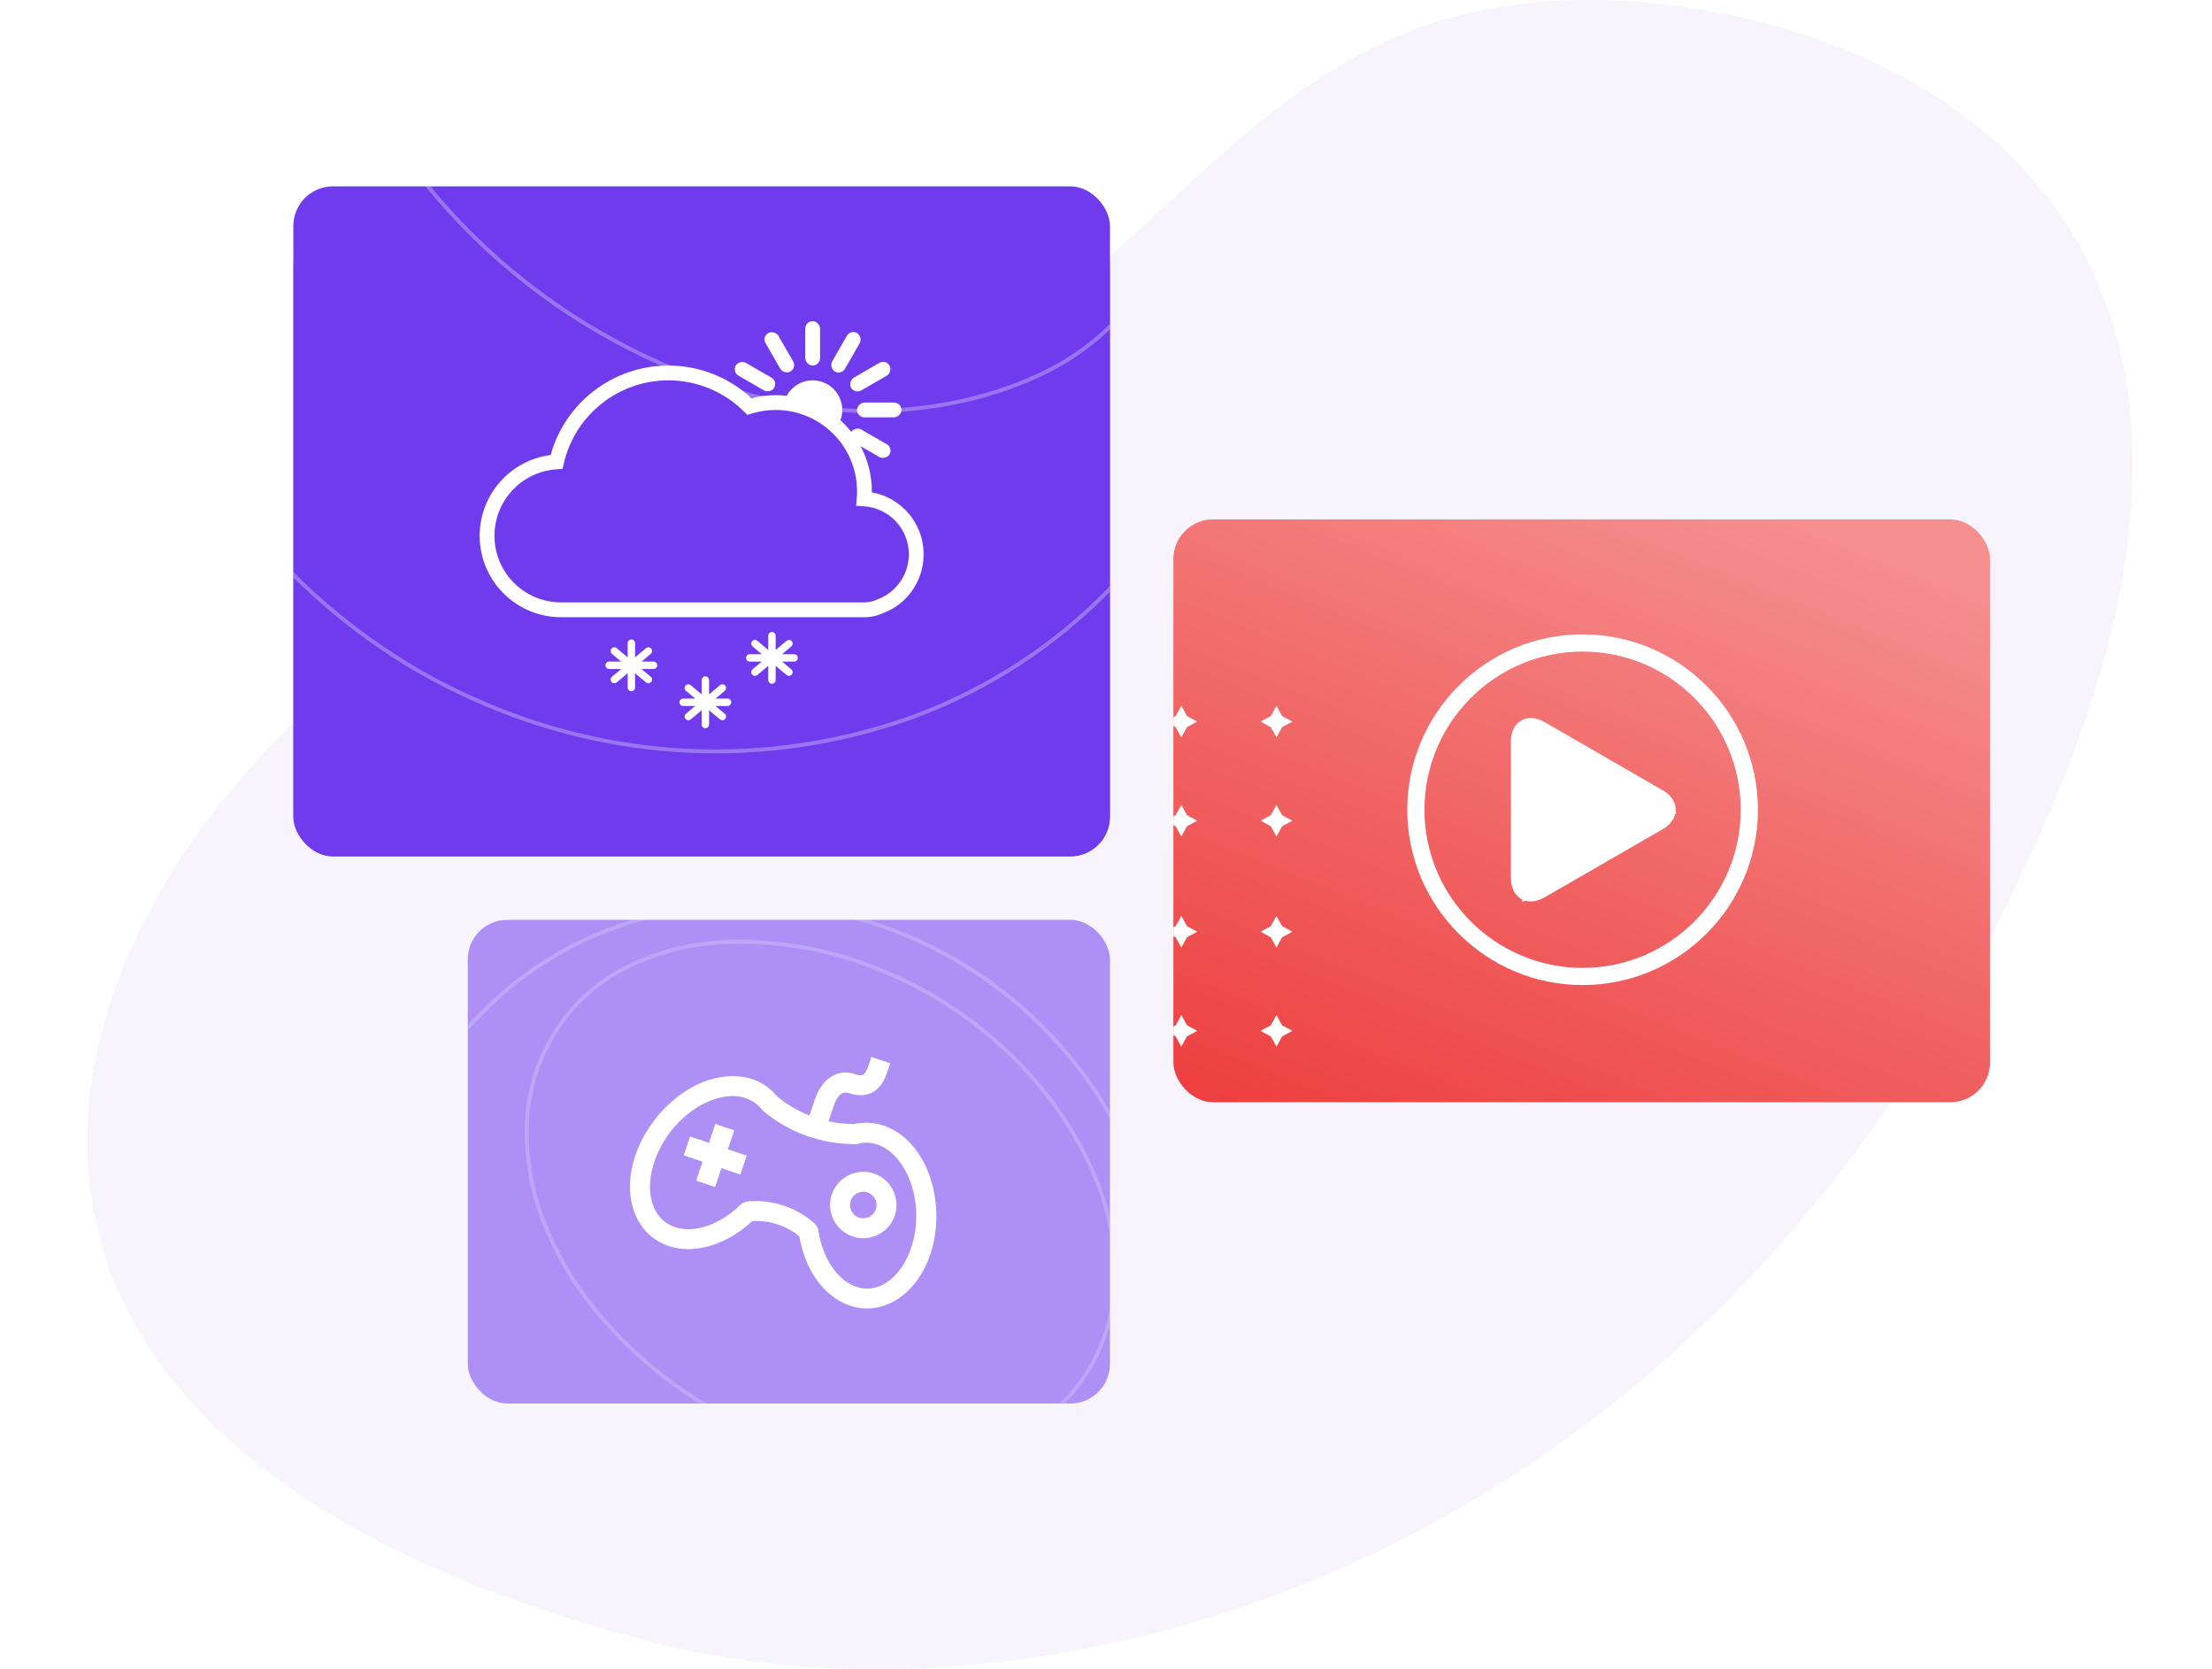
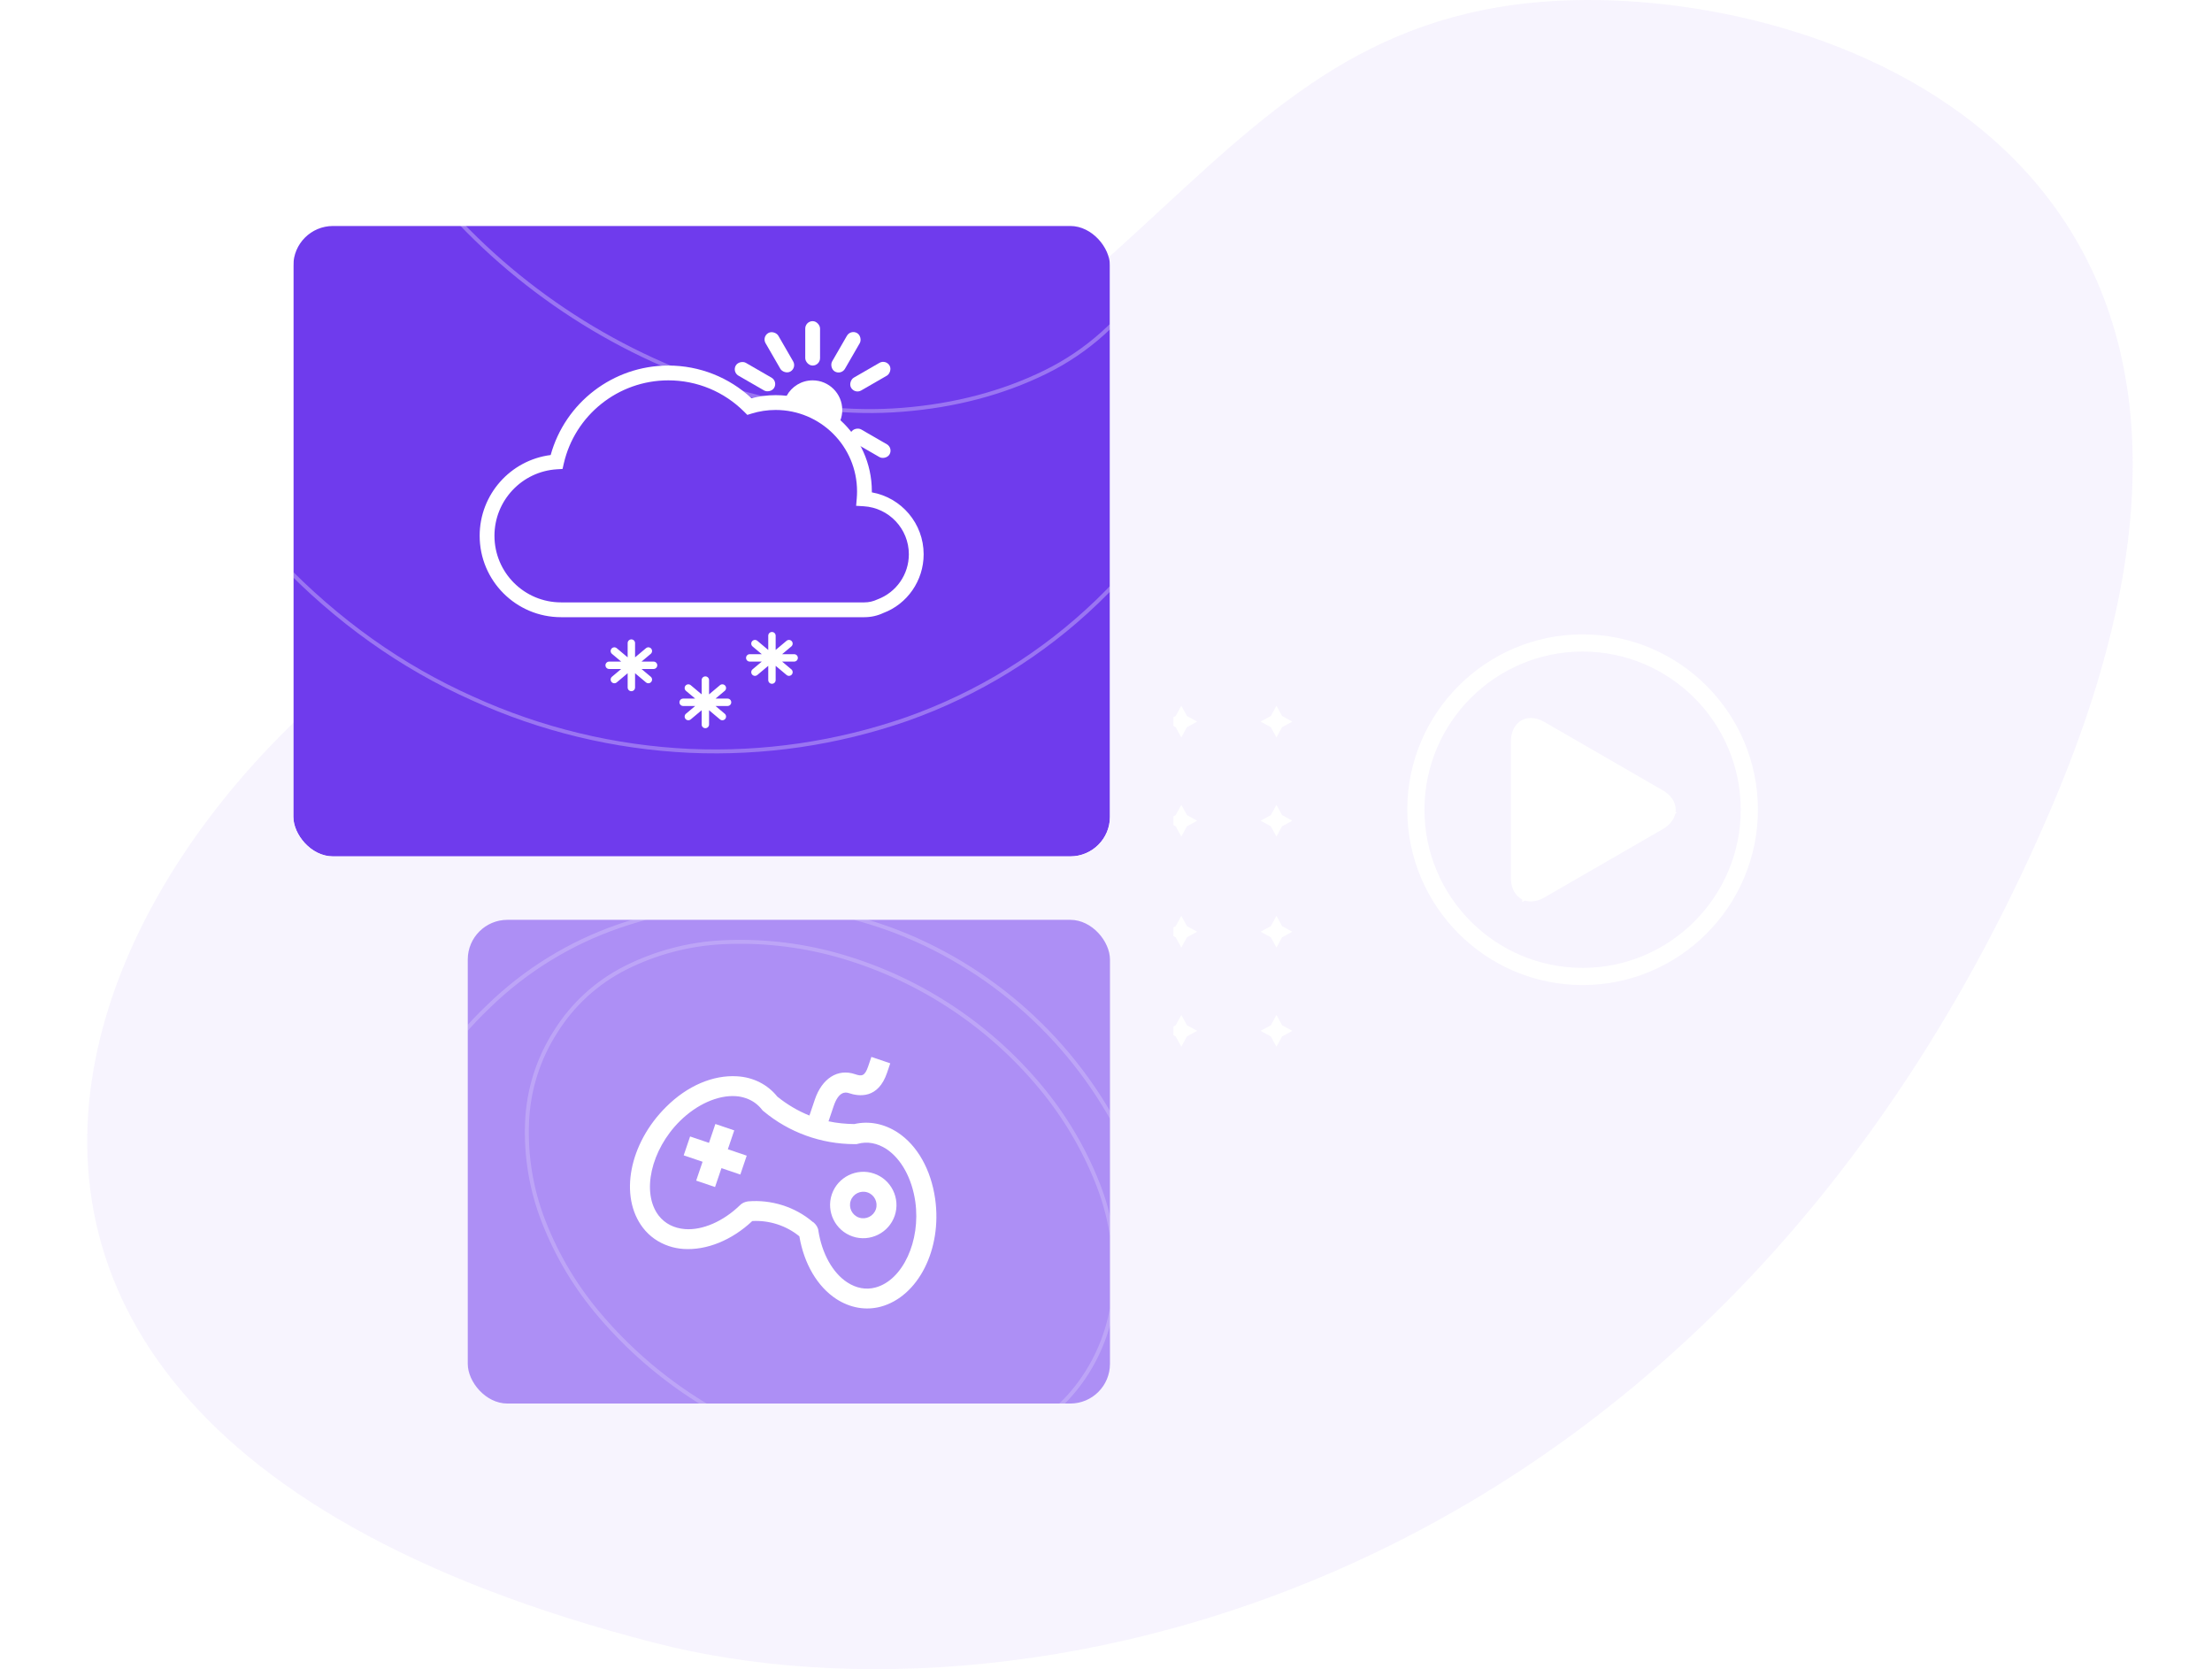
<svg xmlns="http://www.w3.org/2000/svg" width="558" height="421" viewBox="0 0 558 421" fill="none">
  <path opacity="0.1" d="M157.672 132.77C296.029 95.2 300.053 0.544 399.976 0.002C468.124 -0.375 585.43 44.318 517.579 203.528C433.316 401.325 260.35 438.846 165.205 414.374C-82.094 350.838 42.031 164.185 157.672 132.77Z" fill="#AD8FF5" />
  <g filter="url(#filter0_d_2141_7657)">
    <g clip-path="url(#clip0_2141_7657)">
-       <rect x="74" y="37" width="206" height="169" rx="10" fill="#6F3BED" />
      <g filter="url(#filter1_d_2141_7657)">
        <rect x="74" y="37" width="206" height="169" rx="10" fill="#6F3BED" />
      </g>
      <path opacity="0.3" d="M68.561 -74.7C82.197 -87.987 98.603 -98.094 116.605 -104.298C134.18 -110.396 152.748 -113.123 171.337 -112.337C190.321 -111.451 208.976 -107.036 226.346 -99.318C244.383 -91.464 260.633 -80.03 275.096 -65.014C289.56 -49.999 300.37 -33.316 307.527 -14.964C314.665 3.414 318.282 21.914 318.378 40.537C318.454 59.148 315.005 77.604 308.215 94.929C301.191 112.604 290.466 128.57 276.76 141.754C263.054 154.938 246.684 165.036 228.749 171.368C211.172 177.476 192.595 180.196 174.002 179.383C155.059 178.51 136.456 174.022 119.195 166.161C101.267 158.16 85.094 146.648 70.677 131.626C56.259 116.604 45.38 99.999 38.039 81.812C30.757 63.618 27.067 45.196 26.971 26.547C26.881 7.938 30.315 -10.52 37.09 -27.849C44.002 -45.594 54.748 -61.592 68.561 -74.7V-74.7ZM289.597 60.524C295.864 50.578 299.369 39.141 299.751 27.389C300.245 14.906 298.127 2.457 293.532 -9.162C288.86 -21.362 281.79 -33.271 272.321 -44.888C252.603 -68.591 226.091 -85.679 196.363 -93.845C181.988 -97.597 168.216 -99.101 155.048 -98.355C141.879 -97.609 129.904 -94.448 119.122 -88.872C108.624 -83.57 99.778 -75.498 93.54 -65.527C87.058 -55.49 83.393 -43.895 82.928 -31.953C82.43 -19.551 84.487 -7.177 88.969 4.4C93.499 16.492 100.575 28.258 110.194 39.697C130.282 63.13 156.757 80.208 186.384 88.847C200.727 92.908 214.497 94.41 227.695 93.352C240.893 92.294 252.855 89.146 263.581 83.908C274.273 78.706 283.288 70.603 289.597 60.524V60.524Z" stroke="white" stroke-width="0.99" stroke-miterlimit="10" />
      <path fill-rule="evenodd" clip-rule="evenodd" d="M204.999 71C206.03 71 206.866 72.031 206.866 72.867V80.333C206.866 81.364 206.03 82.2 204.999 82.2C203.969 82.2 203.133 81.169 203.133 80.333V72.867C203.133 71.836 203.969 71 204.999 71Z" fill="white" />
-       <path fill-rule="evenodd" clip-rule="evenodd" d="M227.399 93.4C227.399 94.431 226.368 95.267 225.533 95.267H218.066C217.035 95.267 216.199 94.431 216.199 93.4C216.199 92.369 217.23 91.533 218.066 91.533H225.533C226.563 91.533 227.399 92.369 227.399 93.4Z" fill="white" />
      <path fill-rule="evenodd" clip-rule="evenodd" d="M224.399 82.2C224.915 83.093 224.44 84.332 223.716 84.75L217.249 88.483C216.357 88.999 215.215 88.692 214.699 87.8C214.183 86.907 214.658 85.668 215.383 85.25L221.849 81.517C222.742 81.001 223.883 81.308 224.399 82.2Z" fill="white" />
      <path fill-rule="evenodd" clip-rule="evenodd" d="M216.199 74.001C217.092 74.517 217.3 75.827 216.882 76.551L213.149 83.017C212.633 83.91 211.492 84.216 210.599 83.701C209.707 83.185 209.498 81.875 209.916 81.151L213.649 74.684C214.165 73.792 215.307 73.486 216.199 74.001Z" fill="white" />
      <path fill-rule="evenodd" clip-rule="evenodd" d="M193.799 74.001C194.692 73.485 195.931 73.96 196.349 74.684L200.082 81.151C200.598 82.043 200.292 83.185 199.399 83.701C198.507 84.216 197.267 83.742 196.849 83.017L193.116 76.551C192.6 75.658 192.907 74.517 193.799 74.001Z" fill="white" />
      <path fill-rule="evenodd" clip-rule="evenodd" d="M185.602 82.2C186.118 81.308 187.428 81.099 188.152 81.517L194.618 85.25C195.511 85.766 195.817 86.907 195.302 87.8C194.786 88.692 193.476 88.901 192.752 88.483L186.285 84.75C185.392 84.234 185.087 83.093 185.602 82.2Z" fill="white" />
      <path fill-rule="evenodd" clip-rule="evenodd" d="M214.697 99C215.213 98.108 216.523 97.899 217.247 98.317L223.714 102.05C224.606 102.566 224.912 103.707 224.397 104.6C223.881 105.492 222.571 105.701 221.847 105.283L215.381 101.55C214.488 101.034 214.182 99.892 214.697 99Z" fill="white" />
      <path d="M195.667 153.931V150.333C195.667 149.817 195.249 149.4 194.733 149.4C194.217 149.4 193.8 149.817 193.8 150.333V153.931L191.043 151.618C190.648 151.287 190.06 151.339 189.728 151.734C189.397 152.128 189.448 152.717 189.843 153.048L192.169 155H189.133C188.617 155 188.2 155.417 188.2 155.933C188.2 156.449 188.617 156.866 189.133 156.866H192.169L189.843 158.818C189.448 159.149 189.397 159.738 189.728 160.132C190.06 160.527 190.648 160.579 191.043 160.248L193.8 157.935V161.533C193.8 162.049 194.217 162.466 194.733 162.466C195.249 162.466 195.667 162.049 195.667 161.533V157.935L198.423 160.248C198.818 160.579 199.407 160.527 199.738 160.132C200.069 159.738 200.018 159.149 199.623 158.818L197.298 156.866H200.333C200.849 156.866 201.267 156.449 201.267 155.933C201.267 155.417 200.849 155 200.333 155H197.298L199.623 153.048C200.018 152.717 200.069 152.128 199.738 151.734C199.407 151.339 198.818 151.287 198.423 151.618L195.667 153.931ZM178.867 165.131V161.533C178.867 161.017 178.449 160.6 177.933 160.6C177.417 160.6 177 161.017 177 161.533V165.131L174.243 162.818C173.848 162.487 173.26 162.539 172.928 162.934C172.597 163.328 172.648 163.917 173.043 164.248L175.369 166.2H172.333C171.817 166.2 171.4 166.617 171.4 167.133C171.4 167.649 171.817 168.066 172.333 168.066H175.369L173.043 170.018C172.648 170.349 172.597 170.938 172.928 171.332C173.26 171.727 173.848 171.779 174.243 171.448L177 169.135V172.733C177 173.249 177.417 173.666 177.933 173.666C178.449 173.666 178.867 173.249 178.867 172.733V169.135L181.623 171.448C182.018 171.779 182.607 171.727 182.938 171.332C183.269 170.938 183.218 170.349 182.823 170.018L180.498 168.066H183.533C184.049 168.066 184.467 167.649 184.467 167.133C184.467 166.617 184.049 166.2 183.533 166.2H180.498L182.823 164.248C183.218 163.917 183.269 163.328 182.938 162.934C182.607 162.539 182.018 162.487 181.623 162.818L178.867 165.131ZM160.2 155.798V152.2C160.2 151.684 159.782 151.266 159.267 151.266C158.751 151.266 158.333 151.684 158.333 152.2V155.798L155.577 153.485C155.182 153.154 154.593 153.205 154.262 153.6C153.931 153.995 153.982 154.584 154.377 154.915L156.702 156.866H153.667C153.151 156.866 152.733 157.284 152.733 157.8C152.733 158.315 153.151 158.733 153.667 158.733H156.702L154.377 160.685C153.982 161.015 153.931 161.605 154.262 161.999C154.593 162.394 155.182 162.445 155.577 162.115L158.333 159.801V163.399C158.333 163.915 158.751 164.333 159.267 164.333C159.782 164.333 160.2 163.915 160.2 163.399V159.801L162.957 162.115C163.352 162.445 163.94 162.394 164.272 161.999C164.603 161.605 164.552 161.015 164.157 160.685L161.831 158.733H164.867C165.382 158.733 165.8 158.315 165.8 157.8C165.8 157.284 165.382 156.866 164.867 156.866H161.831L164.157 154.915C164.552 154.584 164.602 153.995 164.272 153.6C163.94 153.205 163.352 153.154 162.957 153.485L160.2 155.798ZM198.444 89.825C199.711 87.506 202.172 85.934 205 85.934C209.123 85.934 212.467 89.277 212.467 93.401C212.467 94.311 212.303 95.184 212.005 95.992C216.877 100.43 219.933 106.825 219.933 113.934C219.933 114.016 219.933 114.098 219.932 114.18C227.388 115.506 233 122.023 233 129.801C233 136.481 228.832 142.376 222.816 144.613C221.342 145.304 219.727 145.667 218.067 145.667H141.533C130.193 145.667 121 136.474 121 125.134C121 114.723 128.77 106.057 138.913 104.766C142.56 91.574 154.631 82.2 168.601 82.2C176.496 82.2 183.922 85.186 189.569 90.44C191.545 89.928 193.589 89.667 195.667 89.667C196.607 89.667 197.533 89.72 198.445 89.824L198.444 89.825ZM141.533 141.933H218.067C219.177 141.933 220.25 141.692 221.371 141.173C226.08 139.418 229.267 134.909 229.267 129.8C229.267 123.375 224.257 118.074 217.876 117.689L215.968 117.574L216.127 115.67C216.176 115.095 216.2 114.516 216.2 113.933C216.2 102.594 207.006 93.4 195.667 93.4C193.584 93.4 191.545 93.709 189.597 94.312L188.522 94.644L187.727 93.849C182.683 88.812 175.872 85.933 168.6 85.933C155.92 85.933 145.018 94.724 142.219 106.918L141.907 108.28L140.511 108.364C131.672 108.893 124.733 116.235 124.733 125.133C124.733 134.411 132.255 141.933 141.533 141.933L141.533 141.933Z" fill="white" />
    </g>
  </g>
  <g filter="url(#filter2_d_2141_7657)">
    <g clip-path="url(#clip1_2141_7657)">
-       <rect x="296" y="121" width="206" height="147" rx="10" fill="url(#paint0_linear_2141_7657)" />
      <path d="M386.191 217.362C383.221 217.362 381.146 214.953 381.146 211.503V176.955C381.146 173.505 383.222 171.094 386.191 171.094C387.297 171.094 388.435 171.427 389.575 172.086L419.494 189.362C421.54 190.542 422.714 192.314 422.714 194.228C422.715 196.138 421.541 197.914 419.494 199.096L389.572 216.37C388.432 217.028 387.293 217.362 386.19 217.362L386.191 217.362ZM386.191 175.429C385.551 175.429 385.482 176.495 385.482 176.955V211.503C385.482 211.962 385.551 213.027 386.191 213.027C386.381 213.027 386.788 212.974 387.408 212.618L417.327 195.343C418.05 194.923 418.38 194.472 418.38 194.229C418.38 193.986 418.05 193.535 417.328 193.118L387.406 175.84C386.786 175.482 386.378 175.429 386.191 175.429L386.191 175.429Z" fill="white" />
      <path d="M399.227 238.453C374.84 238.453 355 218.614 355 194.224C355 169.839 374.839 150 399.227 150C423.612 150 443.451 169.839 443.451 194.224C443.452 218.613 423.61 238.453 399.227 238.453ZM399.227 154.335C377.229 154.335 359.335 172.23 359.335 194.224C359.335 216.221 377.231 234.118 399.227 234.118C421.222 234.118 439.116 216.223 439.116 194.224C439.117 172.228 421.223 154.335 399.227 154.335Z" fill="white" />
      <path d="M298 168L299.414 170.586L302 172L299.414 173.414L298 176L296.586 173.414L294 172L296.586 170.586L298 168Z" fill="white" />
      <path d="M322 168L323.414 170.586L326 172L323.414 173.414L322 176L320.586 173.414L318 172L320.586 170.586L322 168Z" fill="white" />
      <path d="M298 193L299.414 195.586L302 197L299.414 198.414L298 201L296.586 198.414L294 197L296.586 195.586L298 193Z" fill="white" />
      <path d="M322 193L323.414 195.586L326 197L323.414 198.414L322 201L320.586 198.414L318 197L320.586 195.586L322 193Z" fill="white" />
      <path d="M298 221L299.414 223.585L302 225L299.414 226.414L298 229L296.586 226.414L294 225L296.586 223.585L298 221Z" fill="white" />
      <path d="M322 221L323.414 223.585L326 225L323.414 226.414L322 229L320.586 226.414L318 225L320.586 223.585L322 221Z" fill="white" />
      <path d="M298 246L299.414 248.586L302 250L299.414 251.415L298 254L296.586 251.415L294 250L296.586 248.586L298 246Z" fill="white" />
      <path d="M322 246L323.414 248.586L326 250L323.414 251.415L322 254L320.586 251.415L318 250L320.586 248.586L322 246Z" fill="white" />
      <path d="M423 195L384 172.483L384 217.517L423 195Z" fill="white" />
    </g>
  </g>
  <g filter="url(#filter3_d_2141_7657)">
    <g clip-path="url(#clip2_2141_7657)">
      <rect x="118" y="222" width="162" height="122" rx="10" fill="#AD8FF5" />
      <path opacity="0.2" d="M123.185 243.875C132.513 234.786 143.734 227.87 156.043 223.622C168.071 219.45 180.777 217.585 193.492 218.126C206.47 218.725 219.221 221.736 231.091 227.008C256.332 238.316 276.204 258.963 286.539 284.619C291.317 296.696 293.818 309.556 293.918 322.548C293.952 335.246 291.584 347.838 286.94 359.662C282.134 371.751 274.796 382.673 265.419 391.694C256.042 400.714 244.843 407.623 232.577 411.956C220.561 416.143 207.863 418.012 195.155 417.465C182.211 416.878 169.501 413.826 157.707 408.472C132.644 396.91 112.856 376.34 102.272 350.848C97.383 338.856 94.827 326.038 94.741 313.083C94.67 300.355 97.018 287.727 101.661 275.871C106.396 263.755 113.746 252.83 123.185 243.875V243.875ZM274.203 336.192C278.489 329.387 280.89 321.568 281.16 313.535C281.503 305.001 280.062 296.492 276.93 288.551C273.437 279.695 268.55 271.457 262.454 264.146C248.991 247.952 230.88 236.283 210.564 230.715C201.368 228.223 191.837 227.19 182.318 227.654C173.755 228.07 165.374 230.282 157.717 234.144C150.543 237.778 144.493 243.299 140.221 250.113C135.786 256.977 133.276 264.904 132.954 273.066C132.606 281.549 134.007 290.011 137.072 297.925C140.482 306.737 145.381 314.896 151.554 322.046C165.268 338.054 183.348 349.721 203.59 355.622C212.756 358.309 222.331 359.333 231.862 358.644C240.38 358.054 248.71 355.851 256.41 352.154C263.713 348.597 269.877 343.068 274.203 336.192V336.192Z" stroke="white" stroke-width="0.99" stroke-miterlimit="10" />
      <path d="M235.903 292.375C234.854 285.031 231.44 278.918 226.449 275.634C223.042 273.418 219.23 272.657 215.489 273.512C213.29 273.474 211.145 273.278 209.001 272.816L210.319 268.928C211.53 265.357 213.199 265.392 214.072 265.688C216.77 266.602 221.536 267.156 223.769 260.57L224.576 258.189L219.815 256.575L219.008 258.956C218.147 261.496 217.352 261.492 215.685 260.927C211.32 259.447 207.36 261.998 205.558 267.314L204.186 271.362C201.304 270.208 198.504 268.551 196.076 266.578C193.653 263.545 190.033 261.698 185.953 261.465C179.887 261.09 173.381 263.839 168.029 269.191C158.708 278.418 156.123 291.786 162.204 299.686C163.862 301.841 166.08 303.389 168.699 304.277C169.889 304.68 171.133 304.925 172.431 305.011C178.232 305.385 184.577 302.847 189.769 297.971C194.01 297.728 198.322 299.101 201.647 301.82C202.831 308.769 206.194 314.509 210.974 317.633C214.46 319.876 218.378 320.585 222.172 319.571C231.618 317.023 237.693 305.103 235.903 292.375L235.903 292.375ZM220.899 314.716C218.458 315.393 215.969 314.903 213.724 313.435C210.027 311.031 207.349 306.142 206.45 300.44C206.375 299.619 205.902 298.927 205.295 298.367L205.004 298.181C200.546 294.369 194.54 292.51 188.708 293.01C187.966 293.112 187.249 293.401 186.716 293.927C182.482 298.066 177.198 300.344 172.801 300.004C170.046 299.778 167.774 298.654 166.167 296.605C161.745 290.86 164.185 280.008 171.508 272.759C175.77 268.541 181.081 266.183 185.584 266.471C186.538 266.528 187.358 266.718 188.151 266.987C189.818 267.552 191.164 268.539 192.218 269.87L192.402 270.109L192.613 270.269C199.024 275.627 207.144 278.557 215.544 278.573L216.074 278.575L216.366 278.497C218.807 277.821 221.296 278.31 223.619 279.805C227.369 282.315 230.047 287.204 230.892 293.064C232.298 303.009 227.718 312.868 220.899 314.715L220.899 314.716Z" fill="white" />
      <path d="M220.461 285.991C216.096 284.511 211.315 286.872 209.835 291.237C208.356 295.601 210.716 300.382 215.081 301.862C219.446 303.342 224.227 300.981 225.707 296.616C227.186 292.252 224.826 287.47 220.461 285.991ZM216.695 297.1C214.949 296.509 214.005 294.596 214.597 292.851C215.189 291.105 217.101 290.161 218.847 290.753C220.593 291.344 221.537 293.257 220.945 295.002C220.353 296.748 218.441 297.692 216.695 297.1Z" fill="white" />
      <path d="M185.222 275.107L180.461 273.494L178.847 278.255L174.085 276.641L172.471 281.402L177.233 283.016L175.619 287.778L180.38 289.392L181.994 284.63L186.756 286.244L188.369 281.483L183.608 279.869L185.222 275.107Z" fill="white" />
    </g>
  </g>
  <defs>
    <filter id="filter0_d_2141_7657" x="54" y="27" width="246" height="209" filterUnits="userSpaceOnUse" color-interpolation-filters="sRGB">
      <feFlood flood-opacity="0" result="BackgroundImageFix" />
      <feColorMatrix in="SourceAlpha" type="matrix" values="0 0 0 0 0 0 0 0 0 0 0 0 0 0 0 0 0 0 127 0" result="hardAlpha" />
      <feOffset dy="10" />
      <feGaussianBlur stdDeviation="10" />
      <feComposite in2="hardAlpha" operator="out" />
      <feColorMatrix type="matrix" values="0 0 0 0 0 0 0 0 0 0 0 0 0 0 0 0 0 0 0.1 0" />
      <feBlend mode="normal" in2="BackgroundImageFix" result="effect1_dropShadow_2141_7657" />
      <feBlend mode="normal" in="SourceGraphic" in2="effect1_dropShadow_2141_7657" result="shape" />
    </filter>
    <filter id="filter1_d_2141_7657" x="54" y="27" width="246" height="209" filterUnits="userSpaceOnUse" color-interpolation-filters="sRGB">
      <feFlood flood-opacity="0" result="BackgroundImageFix" />
      <feColorMatrix in="SourceAlpha" type="matrix" values="0 0 0 0 0 0 0 0 0 0 0 0 0 0 0 0 0 0 127 0" result="hardAlpha" />
      <feOffset dy="10" />
      <feGaussianBlur stdDeviation="10" />
      <feComposite in2="hardAlpha" operator="out" />
      <feColorMatrix type="matrix" values="0 0 0 0 0 0 0 0 0 0 0 0 0 0 0 0 0 0 0.1 0" />
      <feBlend mode="normal" in2="BackgroundImageFix" result="effect1_dropShadow_2141_7657" />
      <feBlend mode="normal" in="SourceGraphic" in2="effect1_dropShadow_2141_7657" result="shape" />
    </filter>
    <filter id="filter2_d_2141_7657" x="276" y="111" width="246" height="187" filterUnits="userSpaceOnUse" color-interpolation-filters="sRGB">
      <feFlood flood-opacity="0" result="BackgroundImageFix" />
      <feColorMatrix in="SourceAlpha" type="matrix" values="0 0 0 0 0 0 0 0 0 0 0 0 0 0 0 0 0 0 127 0" result="hardAlpha" />
      <feOffset dy="10" />
      <feGaussianBlur stdDeviation="10" />
      <feComposite in2="hardAlpha" operator="out" />
      <feColorMatrix type="matrix" values="0 0 0 0 0 0 0 0 0 0 0 0 0 0 0 0 0 0 0.1 0" />
      <feBlend mode="normal" in2="BackgroundImageFix" result="effect1_dropShadow_2141_7657" />
      <feBlend mode="normal" in="SourceGraphic" in2="effect1_dropShadow_2141_7657" result="shape" />
    </filter>
    <filter id="filter3_d_2141_7657" x="98" y="212" width="202" height="162" filterUnits="userSpaceOnUse" color-interpolation-filters="sRGB">
      <feFlood flood-opacity="0" result="BackgroundImageFix" />
      <feColorMatrix in="SourceAlpha" type="matrix" values="0 0 0 0 0 0 0 0 0 0 0 0 0 0 0 0 0 0 127 0" result="hardAlpha" />
      <feOffset dy="10" />
      <feGaussianBlur stdDeviation="10" />
      <feComposite in2="hardAlpha" operator="out" />
      <feColorMatrix type="matrix" values="0 0 0 0 0 0 0 0 0 0 0 0 0 0 0 0 0 0 0.1 0" />
      <feBlend mode="normal" in2="BackgroundImageFix" result="effect1_dropShadow_2141_7657" />
      <feBlend mode="normal" in="SourceGraphic" in2="effect1_dropShadow_2141_7657" result="shape" />
    </filter>
    <linearGradient id="paint0_linear_2141_7657" x1="324.969" y1="287.141" x2="401.276" y2="98.486" gradientUnits="userSpaceOnUse">
      <stop stop-color="#ED3B3B" />
      <stop offset="1" stop-color="#F58F8F" />
    </linearGradient>
    <clipPath id="clip0_2141_7657">
      <rect x="74" y="37" width="206" height="169" rx="10" fill="white" />
    </clipPath>
    <clipPath id="clip1_2141_7657">
      <rect x="296" y="121" width="206" height="147" rx="10" fill="white" />
    </clipPath>
    <clipPath id="clip2_2141_7657">
      <rect x="118" y="222" width="162" height="122" rx="10" fill="white" />
    </clipPath>
  </defs>
</svg>